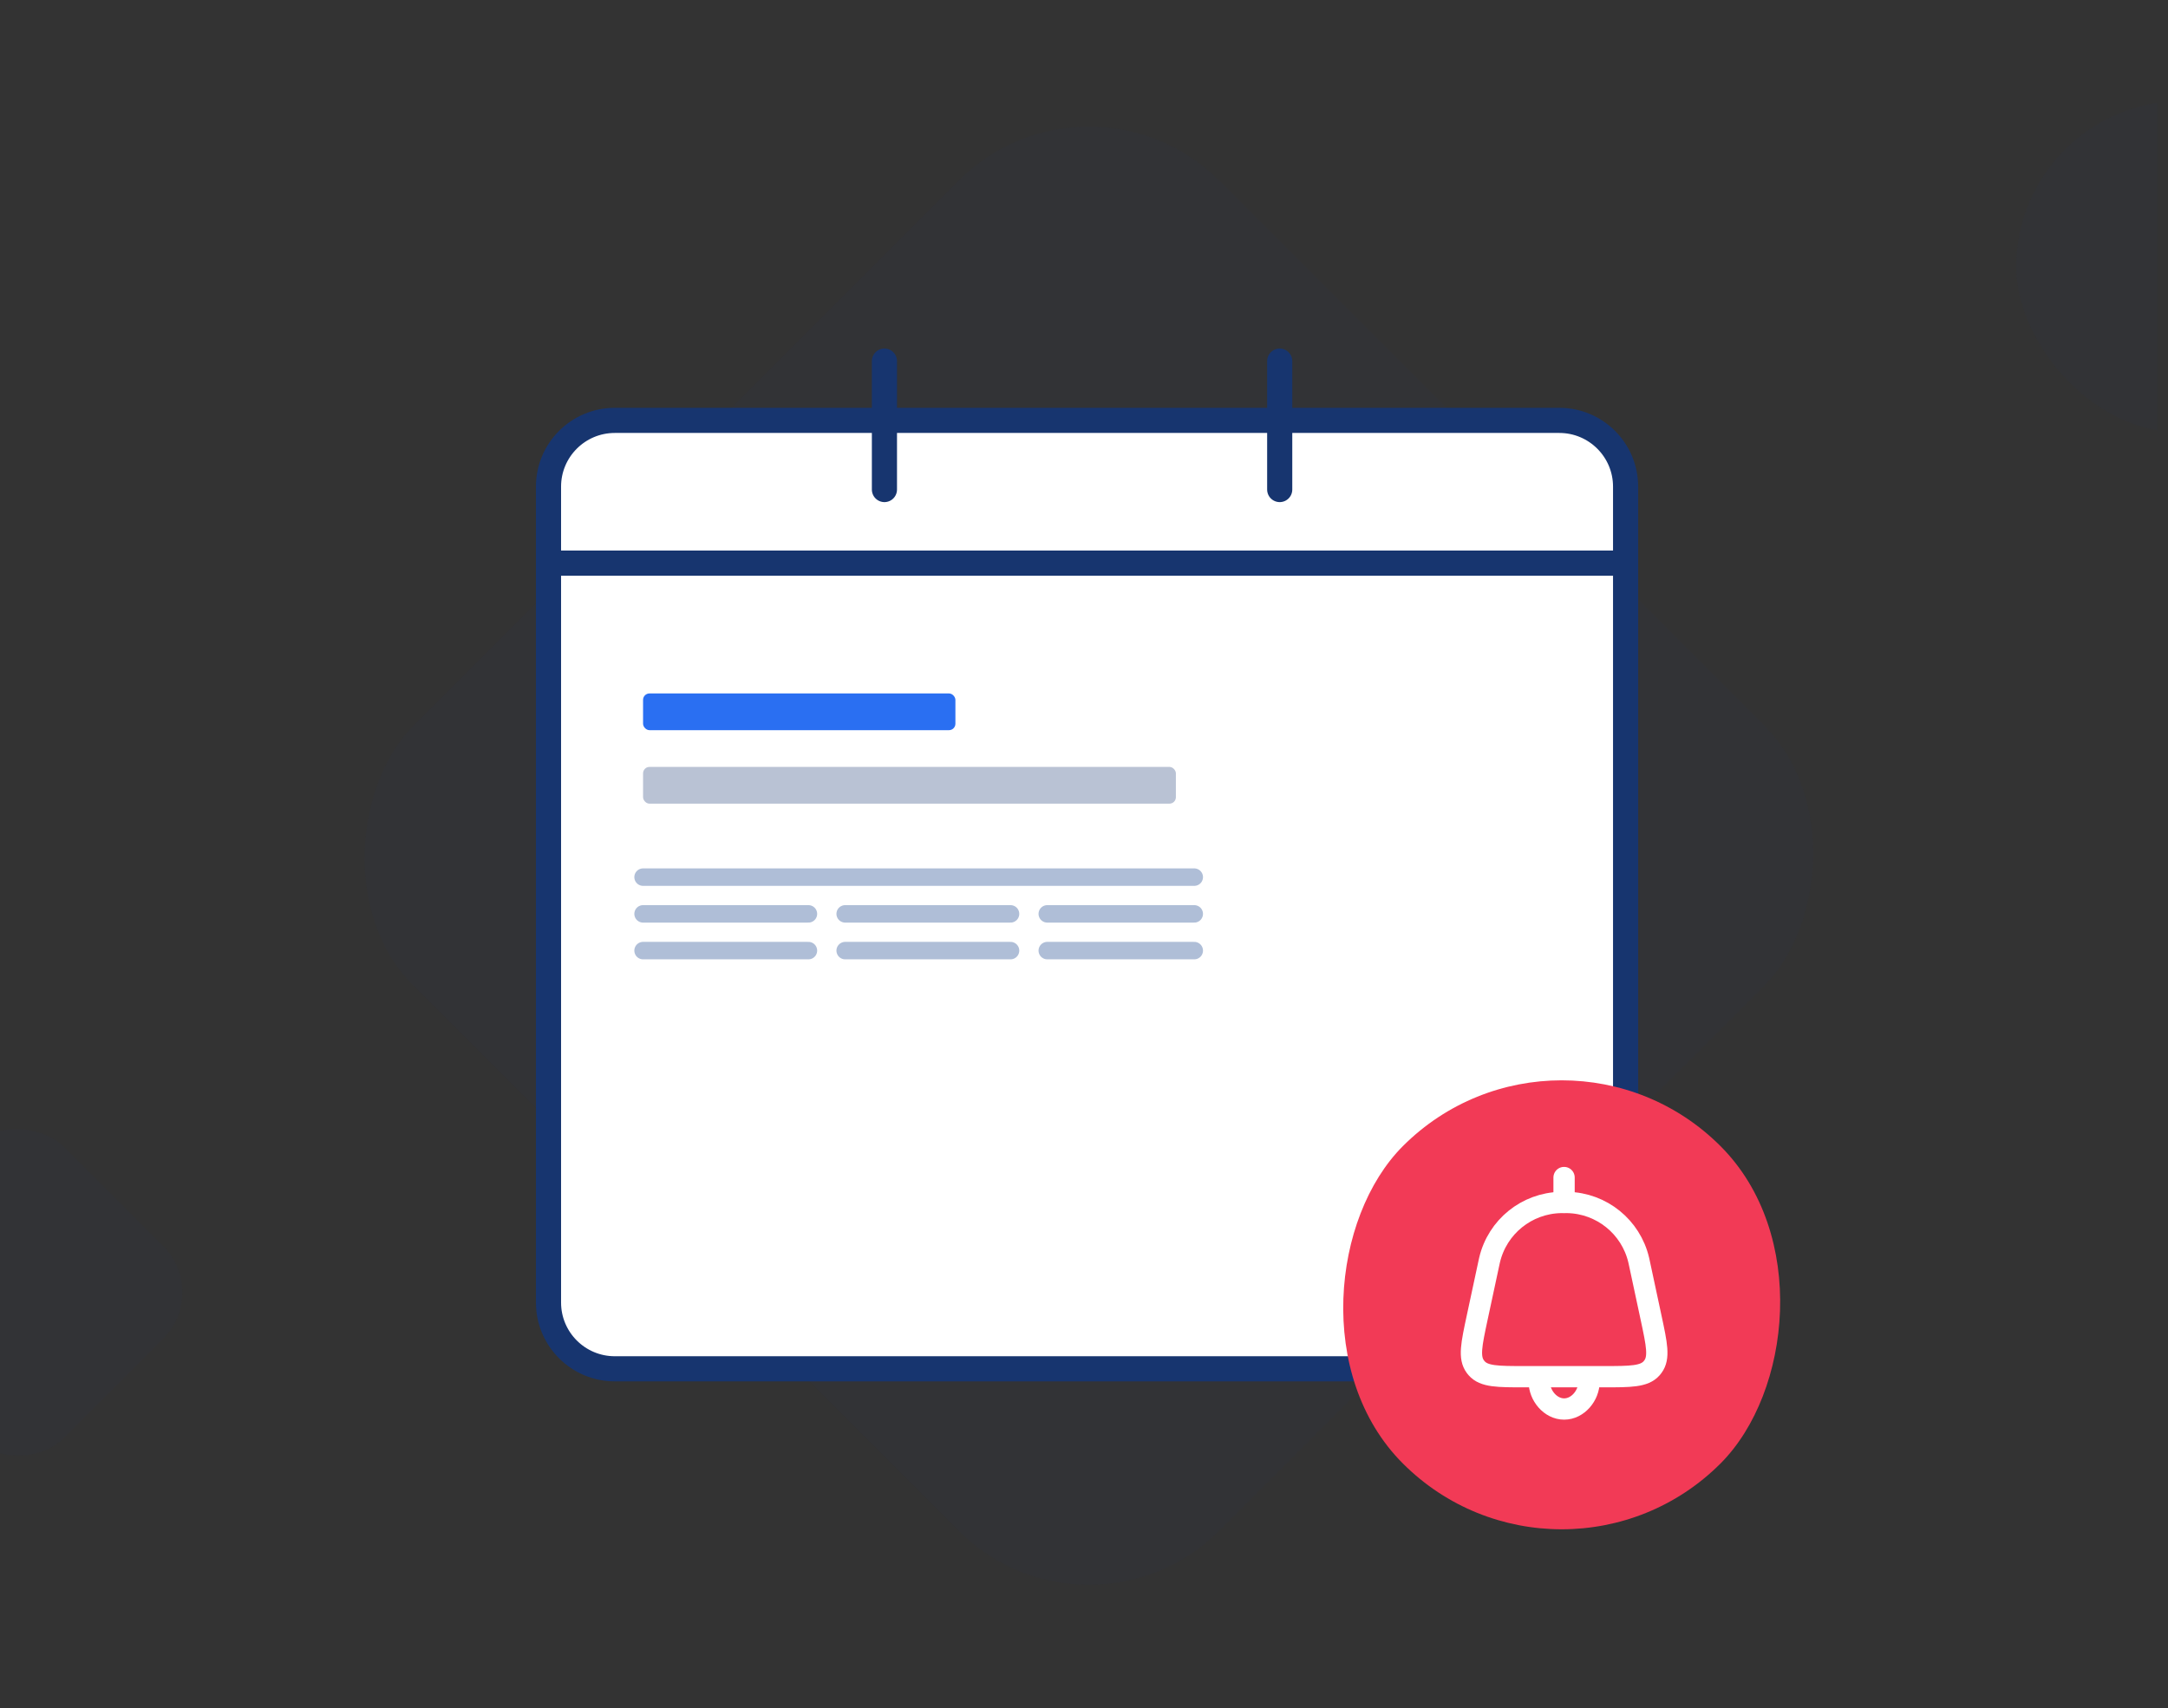
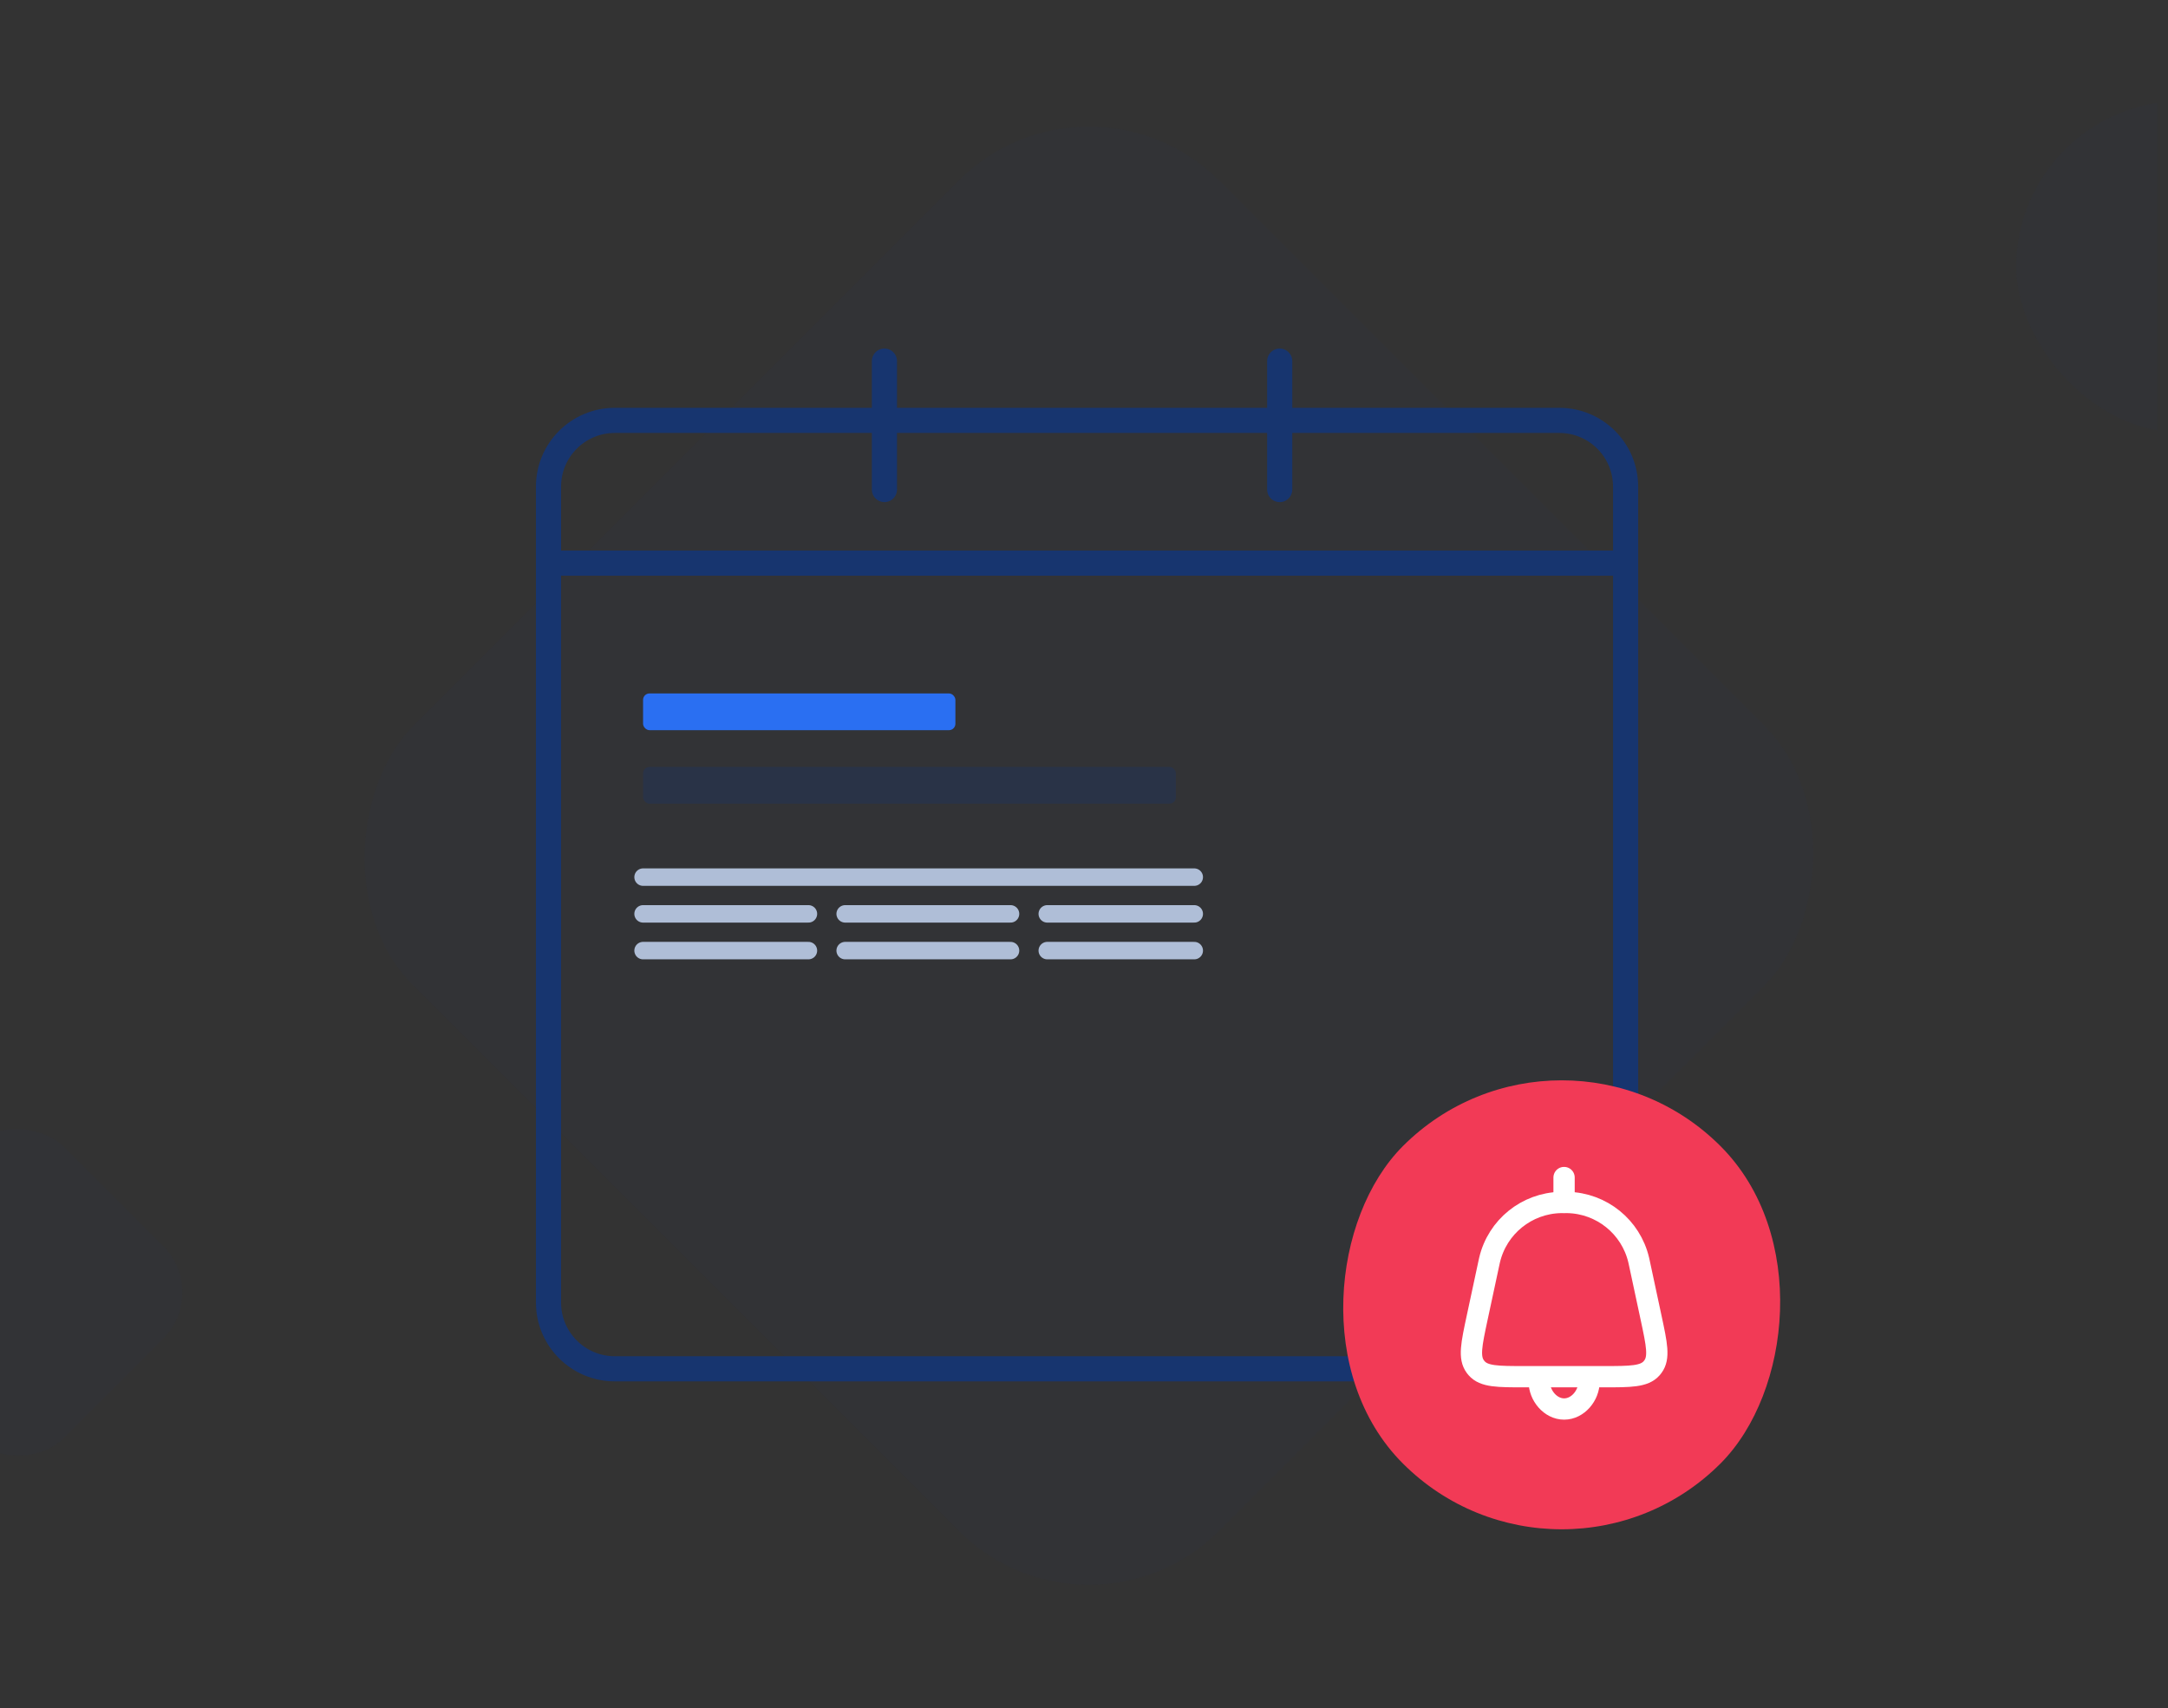
<svg xmlns="http://www.w3.org/2000/svg" width="118" height="93" viewBox="0 0 118 93" fill="none">
  <rect x="0" y="0" width="118" height="93" fill="#333333" stroke="none" />
  <g clip-path="url(#clip0_3606_36154)">
    <rect opacity="0.05" x="59.267" y="2.741" width="62.003" height="62.003" rx="10.021" transform="rotate(45 59.267 2.741)" fill="#17356F" />
    <rect opacity="0.05" x="109.74" y="5.501" width="18.053" height="18.053" rx="9.027" fill="#17356F" />
    <rect opacity="0.05" x="-9.505" y="70.357" width="14.781" height="14.781" rx="3.552" transform="rotate(-45 -9.505 70.357)" fill="#17356F" />
-     <path d="M84.87 74.518H33.462C31.469 74.518 29.854 72.902 29.854 70.91V30.656V26.493C29.854 24.501 31.469 22.886 33.462 22.886H84.87C86.862 22.886 88.478 24.501 88.478 26.493V30.656V70.91C88.478 72.902 86.862 74.518 84.87 74.518Z" fill="white" />
    <path d="M29.854 30.656V26.493C29.854 24.501 31.469 22.886 33.462 22.886H84.87C86.862 22.886 88.478 24.501 88.478 26.493V30.656M29.854 30.656V70.91C29.854 72.902 31.469 74.518 33.462 74.518H84.87C86.862 74.518 88.478 72.902 88.478 70.91V30.656M29.854 30.656H88.478" stroke="#17356F" stroke-width="1.368" stroke-linecap="round" />
    <path d="M48.138 19.659V26.651" stroke="#17356F" stroke-width="1.368" stroke-linecap="round" />
    <path d="M69.652 19.659V26.651" stroke="#17356F" stroke-width="1.368" stroke-linecap="round" />
    <rect x="35.001" y="37.751" width="17" height="2" rx="0.35" fill="#2A6FF2" />
    <rect opacity="0.3" x="35.001" y="41.751" width="29" height="2" rx="0.35" fill="#17356F" />
    <path d="M57.001 51.751L65.001 51.751" stroke="#AFBED7" stroke-width="0.951" stroke-linecap="round" />
    <path d="M57.001 49.751L65.001 49.751" stroke="#AFBED7" stroke-width="0.951" stroke-linecap="round" />
    <path d="M46.001 51.751L55.001 51.751" stroke="#AFBED7" stroke-width="0.951" stroke-linecap="round" />
    <path d="M46.001 49.751L55.001 49.751" stroke="#AFBED7" stroke-width="0.951" stroke-linecap="round" />
    <path d="M35.001 51.751L44.001 51.751" stroke="#AFBED7" stroke-width="0.951" stroke-linecap="round" />
    <path d="M35.001 49.751L44.001 49.751" stroke="#AFBED7" stroke-width="0.951" stroke-linecap="round" />
    <path d="M35.001 47.751L65.001 47.751" stroke="#AFBED7" stroke-width="0.951" stroke-linecap="round" />
    <rect x="85" y="53.751" width="24.442" height="24.442" rx="12.221" transform="rotate(45 85 53.751)" fill="#F23A56" />
    <path d="M87.276 74.948H82.989C81.513 74.948 80.774 74.948 80.37 74.487C80.346 74.459 80.323 74.431 80.301 74.402C79.934 73.909 80.089 73.188 80.398 71.744L81.035 68.775C81.055 68.681 81.065 68.634 81.075 68.593C81.501 66.789 83.093 65.502 84.946 65.463C84.989 65.462 85.037 65.462 85.133 65.462C85.229 65.462 85.277 65.462 85.319 65.463C87.172 65.502 88.764 66.789 89.191 68.593C89.2 68.634 89.21 68.681 89.231 68.775L89.867 71.744C90.176 73.188 90.331 73.909 89.964 74.402C89.943 74.431 89.92 74.459 89.896 74.487C89.491 74.948 88.753 74.948 87.276 74.948Z" stroke="white" stroke-width="1.159" />
    <path d="M85.129 65.459V64.105" stroke="white" stroke-width="1.159" stroke-linecap="round" />
    <path d="M86.488 75.22C86.488 75.968 85.882 76.707 85.133 76.707C84.385 76.707 83.778 75.968 83.778 75.22" stroke="white" stroke-width="1.159" stroke-linecap="round" />
  </g>
  <defs>
    <clipPath id="clip0_3606_36154">
      <rect width="117.426" height="91.553" fill="white" transform="translate(0 0.751)" />
    </clipPath>
  </defs>
</svg>